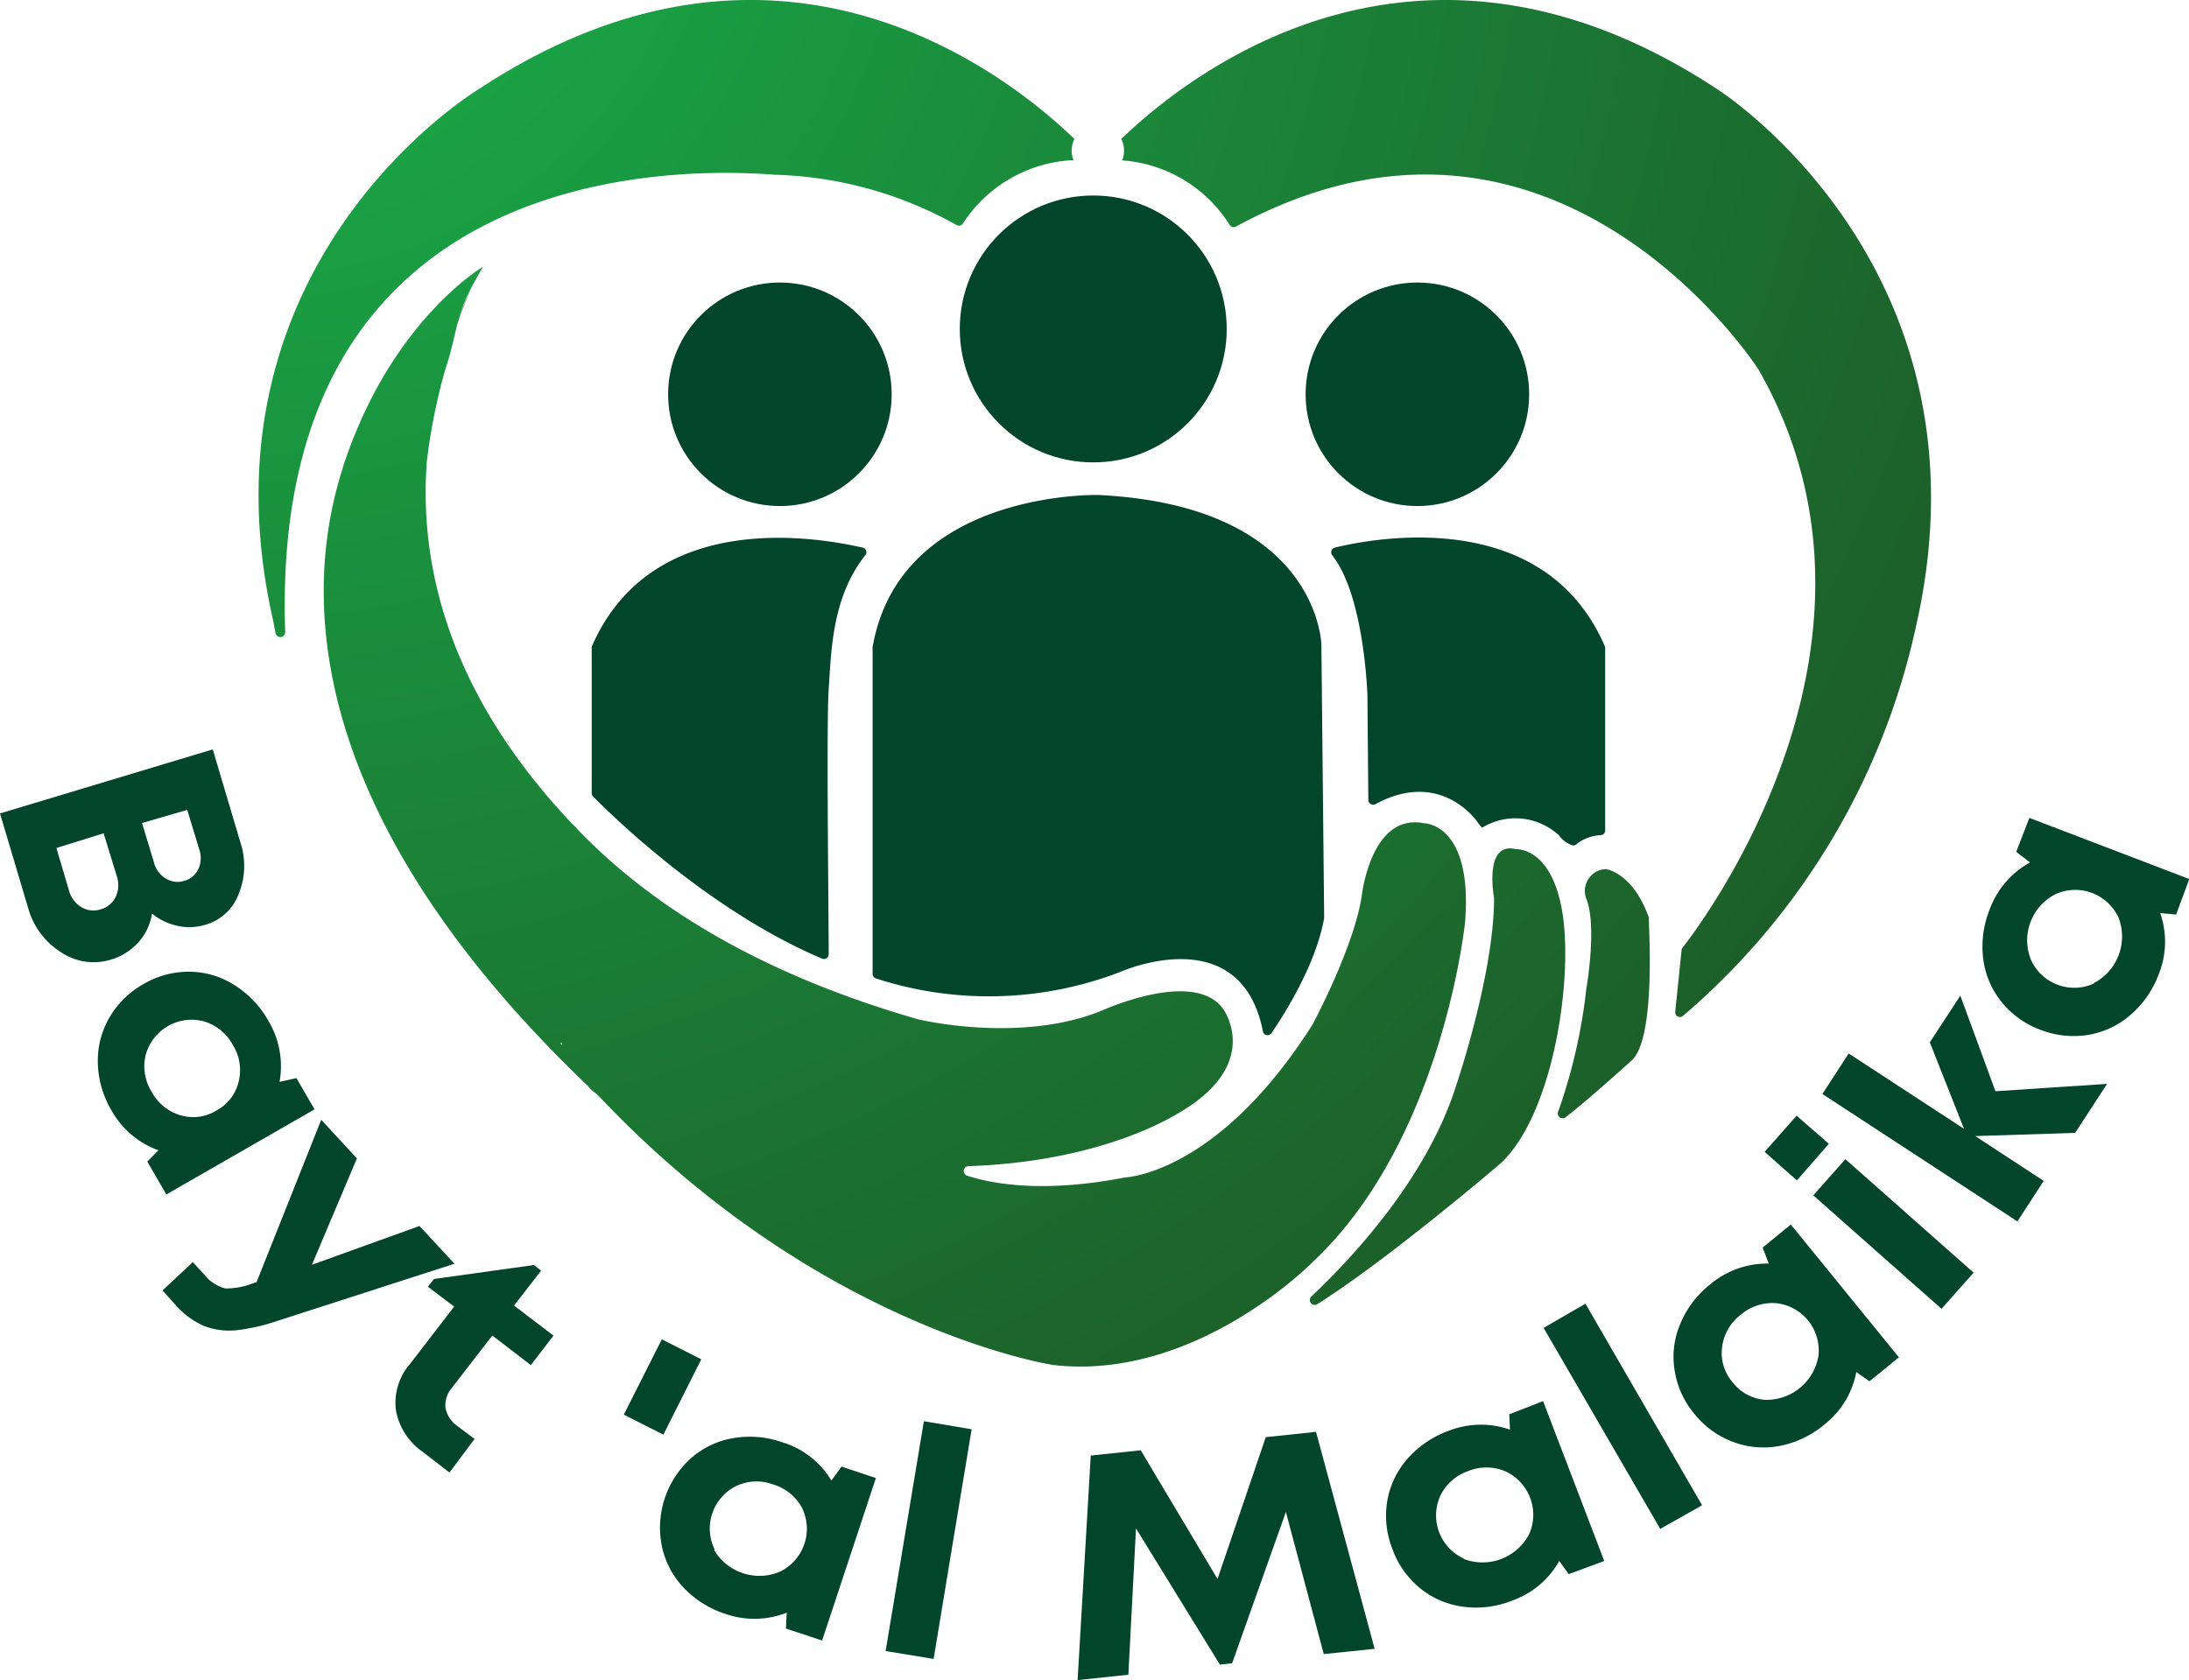
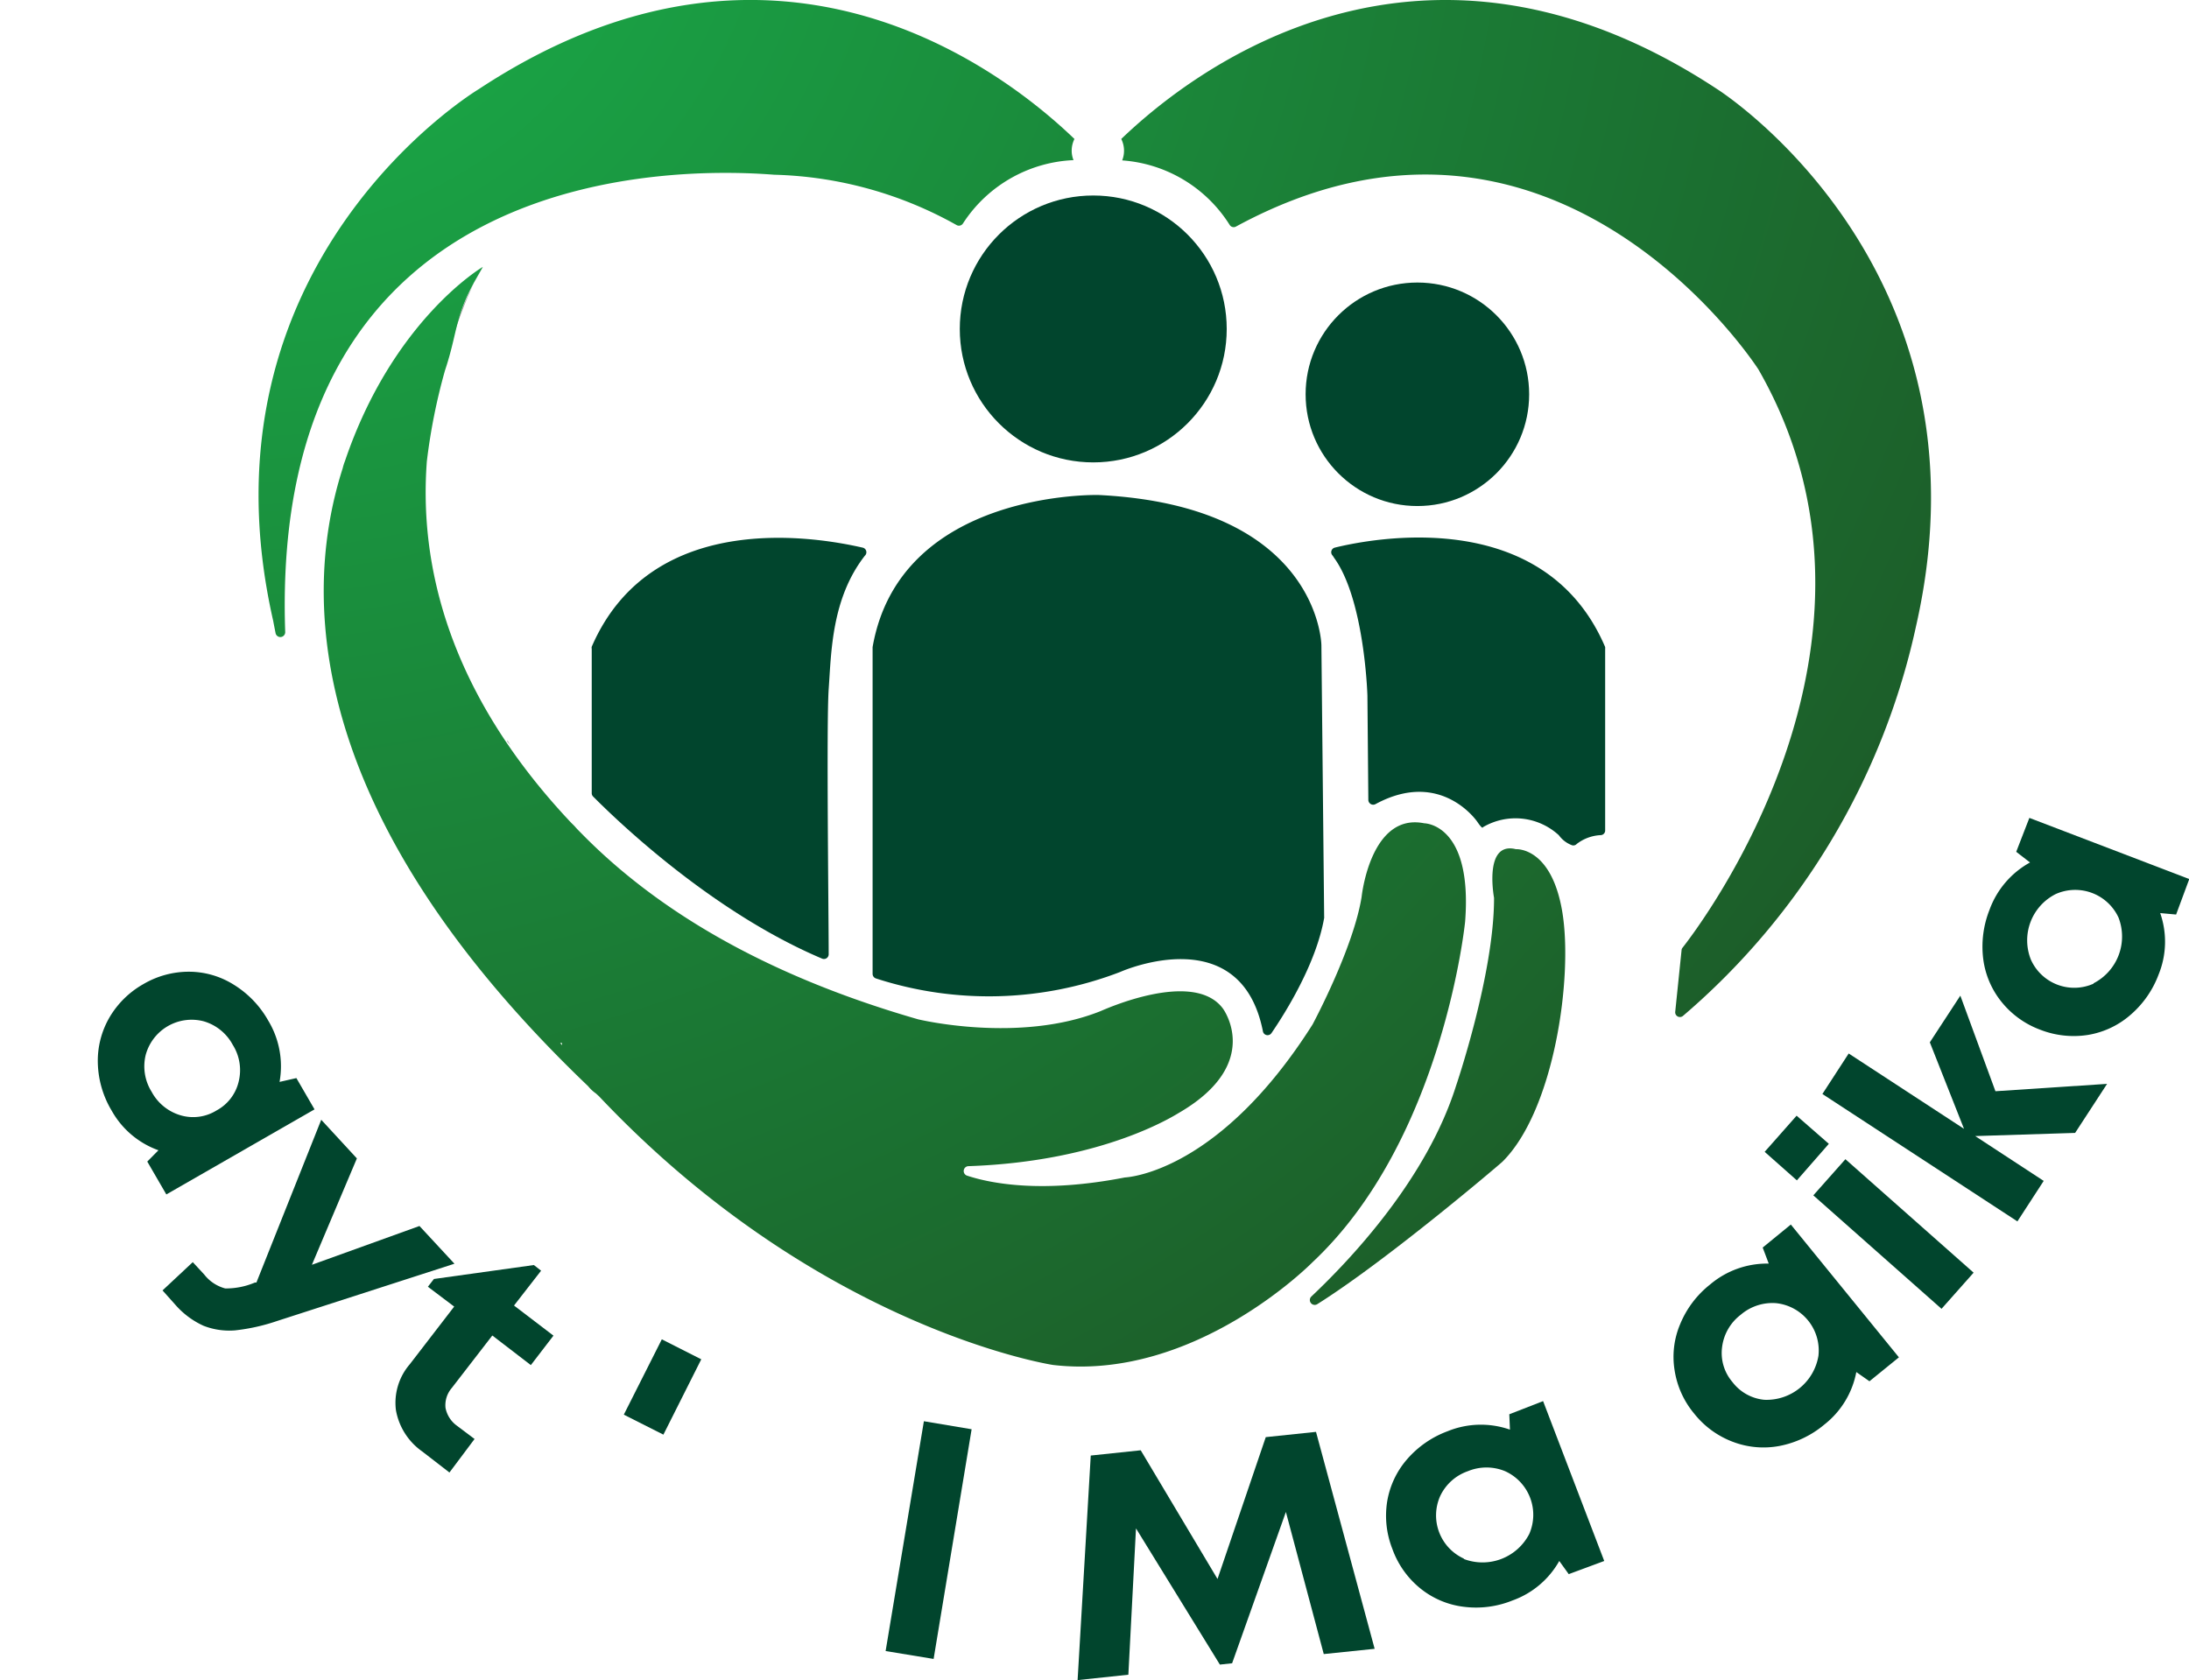
<svg xmlns="http://www.w3.org/2000/svg" viewBox="0 0 166.47 127.79">
  <defs>
    <style>.cls-1{fill:#999;}.cls-2{fill:#01452d;}.cls-3{fill:url(#New_Gradient_Swatch_copy);}</style>
    <radialGradient id="New_Gradient_Swatch_copy" cx="18.75" cy="-14.29" r="191.61" gradientUnits="userSpaceOnUse">
      <stop offset="0" stop-color="#19b14b" />
      <stop offset="1" stop-color="#1d421e" />
    </radialGradient>
  </defs>
  <title>Asset 13</title>
  <g id="Layer_2" data-name="Layer 2">
    <g id="Layer_1-2" data-name="Layer 1">
      <path class="cls-1" d="M32.77,32.39l0-.16c0,.05,0,.12,0,.18Z" />
      <path class="cls-1" d="M33.25,30c1.64-6.94,3.34-9.5,3.47-9.68C34.42,24.21,34.4,26.18,33.25,30Z" />
      <path class="cls-1" d="M38.58,56.42a.49.49,0,0,0,0-.12v0l.24.39A3,3,0,0,0,38.58,56.42Z" />
      <circle class="cls-2" cx="83.14" cy="25.02" r="10.15" />
-       <circle class="cls-2" cx="59.31" cy="29.99" r="8.5" />
      <path class="cls-2" d="M83.55,37.65s-15.1-.41-17.19,11.57c0,0,0,.05,0,.07V74.07a.37.37,0,0,0,.25.35,27.81,27.81,0,0,0,18.6-.5h0c.29-.13,9.15-3.94,10.83,4.51a.36.36,0,0,0,.66.14c1.06-1.55,3.39-5.27,4-8.75a.22.22,0,0,0,0-.08l-.21-20.68S100.34,38.48,83.55,37.65Z" />
      <path class="cls-2" d="M65.59,41.65C62.72,41,49.67,38.41,45,49.19a.33.33,0,0,0,0,.15v11a.36.36,0,0,0,.11.25c1,1,8.52,8.56,17.4,12.32a.36.36,0,0,0,.51-.34c0-3-.18-17.57,0-20.16.2-2.78.21-6.88,2.75-10.14A.36.36,0,0,0,65.59,41.65Z" />
      <circle class="cls-2" cx="107.79" cy="29.99" r="8.5" />
      <path class="cls-2" d="M122.06,49.19c-4.63-10.78-17.68-8.24-20.54-7.54a.36.36,0,0,0-.2.58,1.27,1.27,0,0,1,.13.19c2.27,3.11,2.53,10.12,2.54,10.49h0l.07,7.93a.37.37,0,0,0,.55.32c5-2.71,7.74,1.35,7.74,1.35.42.62.42.41.42.41a4.87,4.87,0,0,1,5.78.61l0,0a2.16,2.16,0,0,0,1,.76.35.35,0,0,0,.36-.1,3.23,3.23,0,0,1,1.83-.67.35.35,0,0,0,.33-.36V49.33A.32.32,0,0,0,122.06,49.19Z" />
      <path class="cls-3" d="M145.72,47.59v0A54.06,54.06,0,0,1,128,77.26a.36.36,0,0,1-.6-.32l.48-4.66a.32.32,0,0,1,.07-.19c1.19-1.51,17.75-23.13,5.77-44v0C133.33,27.49,118,4.2,94,17.23a.36.36,0,0,1-.49-.13,10.53,10.53,0,0,0-8.17-4.9,2,2,0,0,0-.07-1.63C90.65,5.4,108-8.1,130.59,6.78,130.59,6.78,151.92,20.25,145.72,47.59Z" />
      <path class="cls-3" d="M81.5,11.46a1.89,1.89,0,0,0,.14.72A10.56,10.56,0,0,0,73.23,17a.36.36,0,0,1-.48.12,29.87,29.87,0,0,0-13.88-3.83h0c-6.91-.54-38.43-1.3-37.18,34.79a.37.37,0,0,1-.73.09c-.11-.55-.17-.87-.18-.93v0C14.55,19.87,36.41,6.78,36.41,6.78,59-8.11,76.35,5.41,81.71,10.57A2,2,0,0,0,81.5,11.46Z" />
      <path class="cls-3" d="M100.17,99.2a.37.37,0,0,1-.45-.58c3.18-3,8.8-9.05,11-16,0,0,2.89-8.46,2.9-14.26,0,0,0,0,0-.07-.07-.39-.7-4.29,1.66-3.7,0,0,2.7-.21,3.53,4.77s-.62,15.1-4.55,19l0,0C113.83,88.75,105.38,95.93,100.17,99.2Z" />
-       <path class="cls-3" d="M118.51,84.51a41.51,41.51,0,0,0,2.13-9.33v0c.06-.32.8-4.8,0-6.81v0a1.66,1.66,0,0,1,1.4-2.26h.12c.36.07,2.11.56,3.23,3.67a.36.36,0,0,1,0,.1c0,.74.53,8.94-1.25,10.73,0,0-3.3,3-5.08,4.37A.37.37,0,0,1,118.51,84.51Z" />
      <path class="cls-3" d="M108.31,62.62c-4-.81-4.73,5.3-4.76,5.59v0c-.61,3.83-3.57,9.41-3.73,9.71v0C92.8,89,86,89.53,85.54,89.56h0c-6.16,1.2-10.06.5-12-.14a.37.37,0,0,1,.1-.72c10.47-.36,15.89-4,16.11-4.11h0C96.08,80.85,93,76.71,93,76.71c-2.23-3-9,.07-9.31.2h0c-6.21,2.48-13.87.62-13.87.62C57.84,74.08,49.7,69,44.17,63.34c-.15-.15-.29-.29-.42-.44s-.25-.25-.37-.38l-.16-.17C34,52.46,31.88,42.82,32.46,35.1a45.05,45.05,0,0,1,1.38-6.92c1-3,.7-4.06,2.43-7.09l.06-.11.39-.68h0s-6.84,4-10.49,14.78a3.74,3.74,0,0,0-.17.54c-3.58,11.17-1.58,27.64,18.67,47l0,0a2.8,2.8,0,0,0,.59.55l.23.21v0c16.54,17.52,34.07,20.37,34.53,20.44h0C90.91,105.09,99.82,96,99.82,96c9.94-9.32,11.6-25.9,11.6-25.9C112,62.62,108.31,62.62,108.31,62.62ZM42.6,79.33l.14,0a1,1,0,0,0,0,.17Zm2.88,3.93,0,0v0Z" />
-       <path class="cls-2" d="M11.56,69.49a4.24,4.24,0,0,1-1.05,2.2A4.53,4.53,0,0,1,8.4,73a4.44,4.44,0,0,1-3.77-.58,5.78,5.78,0,0,1-2.49-3.36L0,61.87,16.18,57l2.08,7a5.69,5.69,0,0,1-.11,4,3.83,3.83,0,0,1-2.53,2.34,4.23,4.23,0,0,1-2.12.08A4.52,4.52,0,0,1,11.56,69.49ZM5.25,67.75A2.14,2.14,0,0,0,6.19,69a1.77,1.77,0,0,0,1.48.16,1.78,1.78,0,0,0,1.13-.94,2.15,2.15,0,0,0,.08-1.59l-1-3.25L4.29,64.5Zm7.37-.92A1.69,1.69,0,0,0,14,67a1.65,1.65,0,0,0,1.08-.89,2,2,0,0,0,.07-1.51l-.91-3-3.44,1,.91,3A2,2,0,0,0,12.62,66.83Z" />
      <path class="cls-2" d="M22.54,82l1.38,2.38L12.65,90.85l-1.45-2.5.85-.86a6.63,6.63,0,0,1-3.55-3,7.39,7.39,0,0,1-1.06-3.61,6.56,6.56,0,0,1,.86-3.45,6.94,6.94,0,0,1,2.59-2.57,6.83,6.83,0,0,1,3.5-.95,6.42,6.42,0,0,1,3.41,1,7.56,7.56,0,0,1,2.6,2.72,6.72,6.72,0,0,1,.86,4.66ZM11.08,80.24a3.65,3.65,0,0,0,.45,2.8,3.68,3.68,0,0,0,2.2,1.79,3.37,3.37,0,0,0,2.74-.37,3.36,3.36,0,0,0,1.68-2.19,3.61,3.61,0,0,0-.45-2.8,3.67,3.67,0,0,0-2.21-1.79,3.62,3.62,0,0,0-4.41,2.56Z" />
      <path class="cls-2" d="M31.9,93.25l2.66,2.87-13.47,4.35a14.85,14.85,0,0,1-3.22.72,5.39,5.39,0,0,1-2.39-.35,6.29,6.29,0,0,1-2.12-1.57l-1-1.12L14.66,96l.87.94A3,3,0,0,0,17.13,98a5.64,5.64,0,0,0,2.26-.45l.11,0,4.93-12.38,2.71,2.94-3.42,8.09Z" />
      <path class="cls-2" d="M34.76,108.45l1.33,1L34.18,112l-2.07-1.6a4.88,4.88,0,0,1-2-3.14,4.49,4.49,0,0,1,1.05-3.49l3.38-4.39-2-1.51.46-.59,7.6-1.06.55.43L39.09,99.3l3,2.29-1.72,2.24-2.93-2.25-3.09,4a2,2,0,0,0-.47,1.5A2.18,2.18,0,0,0,34.76,108.45Z" />
      <path class="cls-2" d="M47.44,107.6l2.89-5.73,3,1.52-2.88,5.73Z" />
-       <path class="cls-2" d="M64,111.55l2.61.87-4.09,12.36-2.75-.91.06-1.21a6.69,6.69,0,0,1-4.67.09,7.52,7.52,0,0,1-3.18-2,6.53,6.53,0,0,1-1.65-3.16,7.12,7.12,0,0,1,2.21-6.67,6.51,6.51,0,0,1,3.2-1.53,7.44,7.44,0,0,1,3.75.31,6.62,6.62,0,0,1,3.74,2.91Zm-9.7,6.33a4,4,0,0,0,5,1.67A3.63,3.63,0,0,0,61,114.7a3.68,3.68,0,0,0-2.2-1.79,3.62,3.62,0,0,0-2.84.13,3.61,3.61,0,0,0-1.6,4.84Z" />
      <path class="cls-2" d="M67.35,125.58l2.91-17.48,3.63.61L71,126.18Z" />
      <path class="cls-2" d="M104.54,125.41l-3.87.4L97.79,115,93.7,126.51l-.93.1-6.38-10.36-.58,11.13-3.86.41,1-17.08,3.8-.4,5.84,9.79,3.67-10.79,3.82-.4Z" />
      <path class="cls-2" d="M114.78,107.57l2.57-1L122,118.73l-2.7,1-.72-1a6.65,6.65,0,0,1-3.55,3,7.39,7.39,0,0,1-3.74.48,6.48,6.48,0,0,1-3.27-1.39,6.81,6.81,0,0,1-2.13-3,6.89,6.89,0,0,1-.4-3.6,6.53,6.53,0,0,1,1.51-3.22,7.54,7.54,0,0,1,3.09-2.14,6.69,6.69,0,0,1,4.74-.12Zm-3.48,11a4,4,0,0,0,5-1.9,3.64,3.64,0,0,0-1.84-4.77,3.7,3.7,0,0,0-2.83,0,3.65,3.65,0,0,0-2.11,1.9,3.61,3.61,0,0,0,1.83,4.76Z" />
-       <path class="cls-2" d="M126.26,116.29,117.39,101l3.18-1.84,8.87,15.33Z" />
      <path class="cls-2" d="M134.05,94.89l2.14-1.75,8.22,10.1-2.24,1.82-1-.7a6.65,6.65,0,0,1-2.44,4,7.49,7.49,0,0,1-3.4,1.62,6.55,6.55,0,0,1-3.54-.31,6.82,6.82,0,0,1-2.95-2.15,6.74,6.74,0,0,1-1.49-3.3,6.37,6.37,0,0,1,.43-3.52,7.45,7.45,0,0,1,2.27-3,6.7,6.7,0,0,1,4.46-1.59Zm.13,11.58a4,4,0,0,0,4.11-3.35,3.62,3.62,0,0,0-3.22-4,3.7,3.7,0,0,0-2.7.89,3.65,3.65,0,0,0-1.41,2.47,3.39,3.39,0,0,0,.79,2.64A3.45,3.45,0,0,0,134.18,106.47Z" />
      <path class="cls-2" d="M136.65,89.78l-2.45-2.17,2.43-2.75L139.08,87Zm11,9.77-9.75-8.63,2.44-2.75,9.75,8.63Z" />
      <path class="cls-2" d="M160.24,82.44l-2.43,3.73-7.6.24,5.21,3.41-2,3.08-14.83-9.69,2-3.08,8.77,5.73-2.6-6.58,2.32-3.55L151.75,83Z" />
      <path class="cls-2" d="M153.33,64.79l1-2.58,12.16,4.65-1,2.7-1.21-.11a6.61,6.61,0,0,1-.12,4.67A7.51,7.51,0,0,1,162,77.21a6.52,6.52,0,0,1-3.23,1.51,7,7,0,0,1-3.62-.4,6.81,6.81,0,0,1-2.94-2.12,6.5,6.5,0,0,1-1.39-3.27,7.59,7.59,0,0,1,.48-3.73,6.73,6.73,0,0,1,3.08-3.6Zm5.88,10a4,4,0,0,0,1.9-5A3.63,3.63,0,0,0,156.34,68a3.94,3.94,0,0,0-1.89,5,3.61,3.61,0,0,0,4.76,1.82Z" />
    </g>
  </g>
</svg>